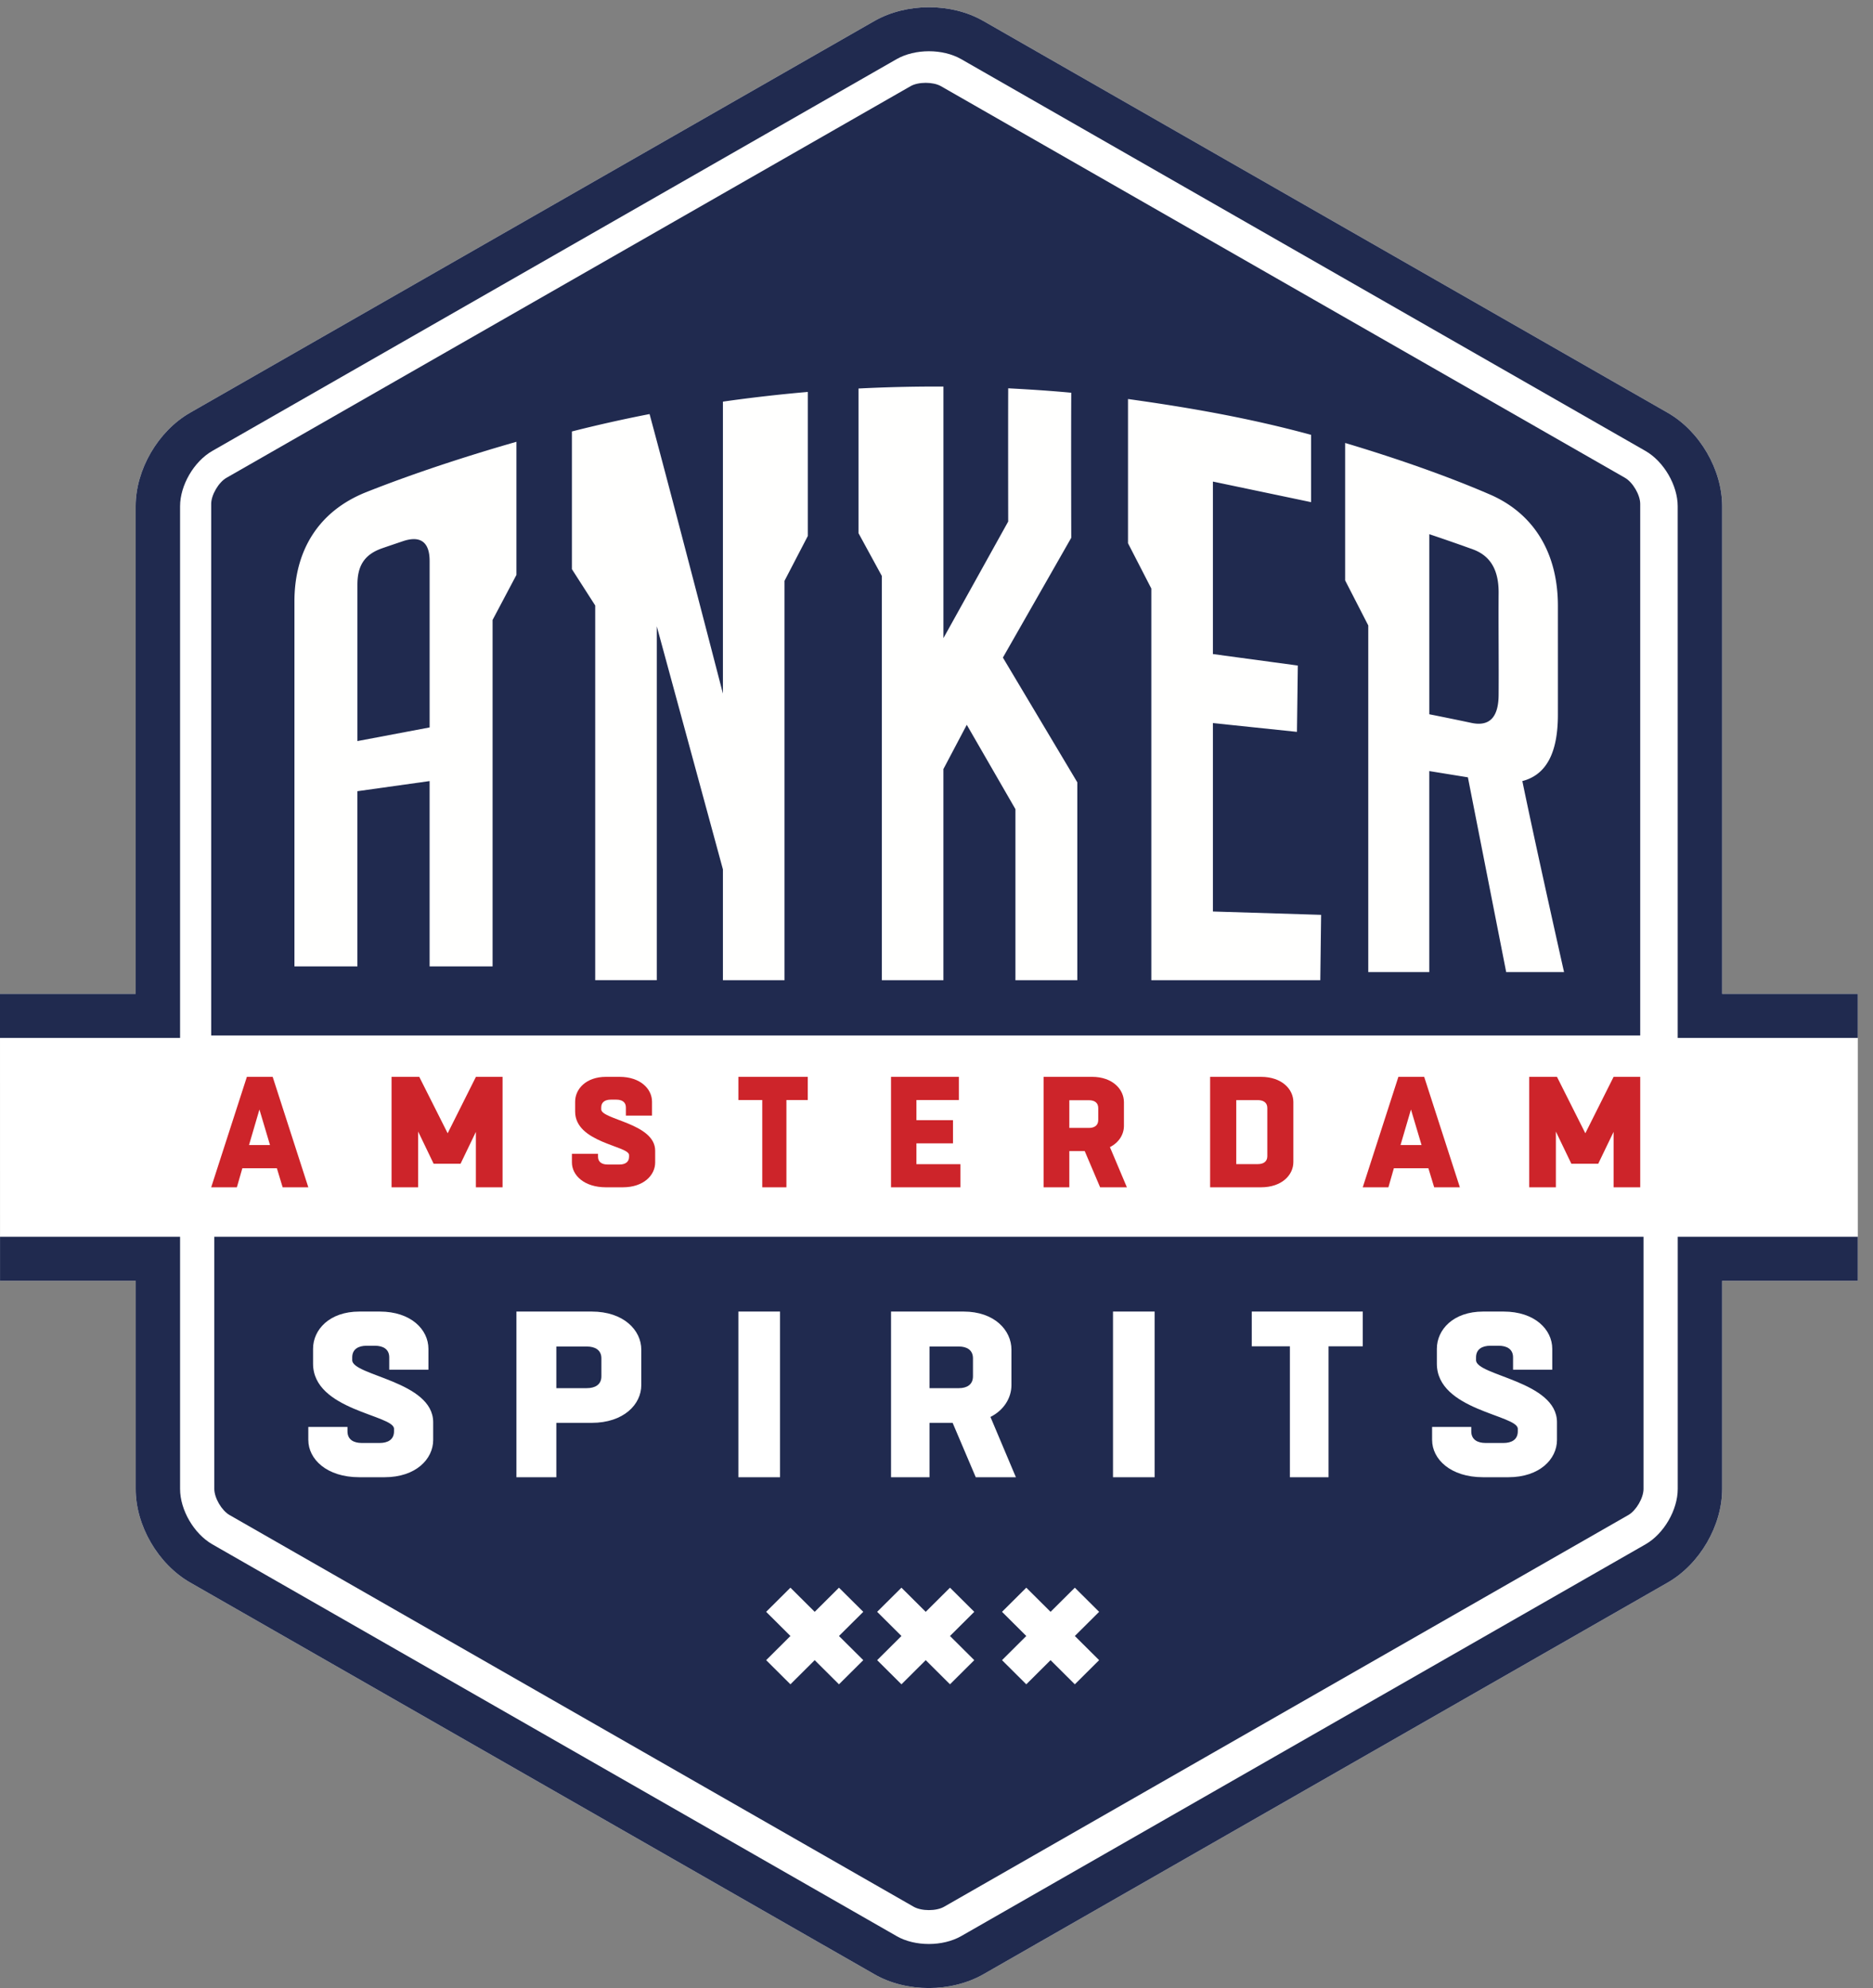
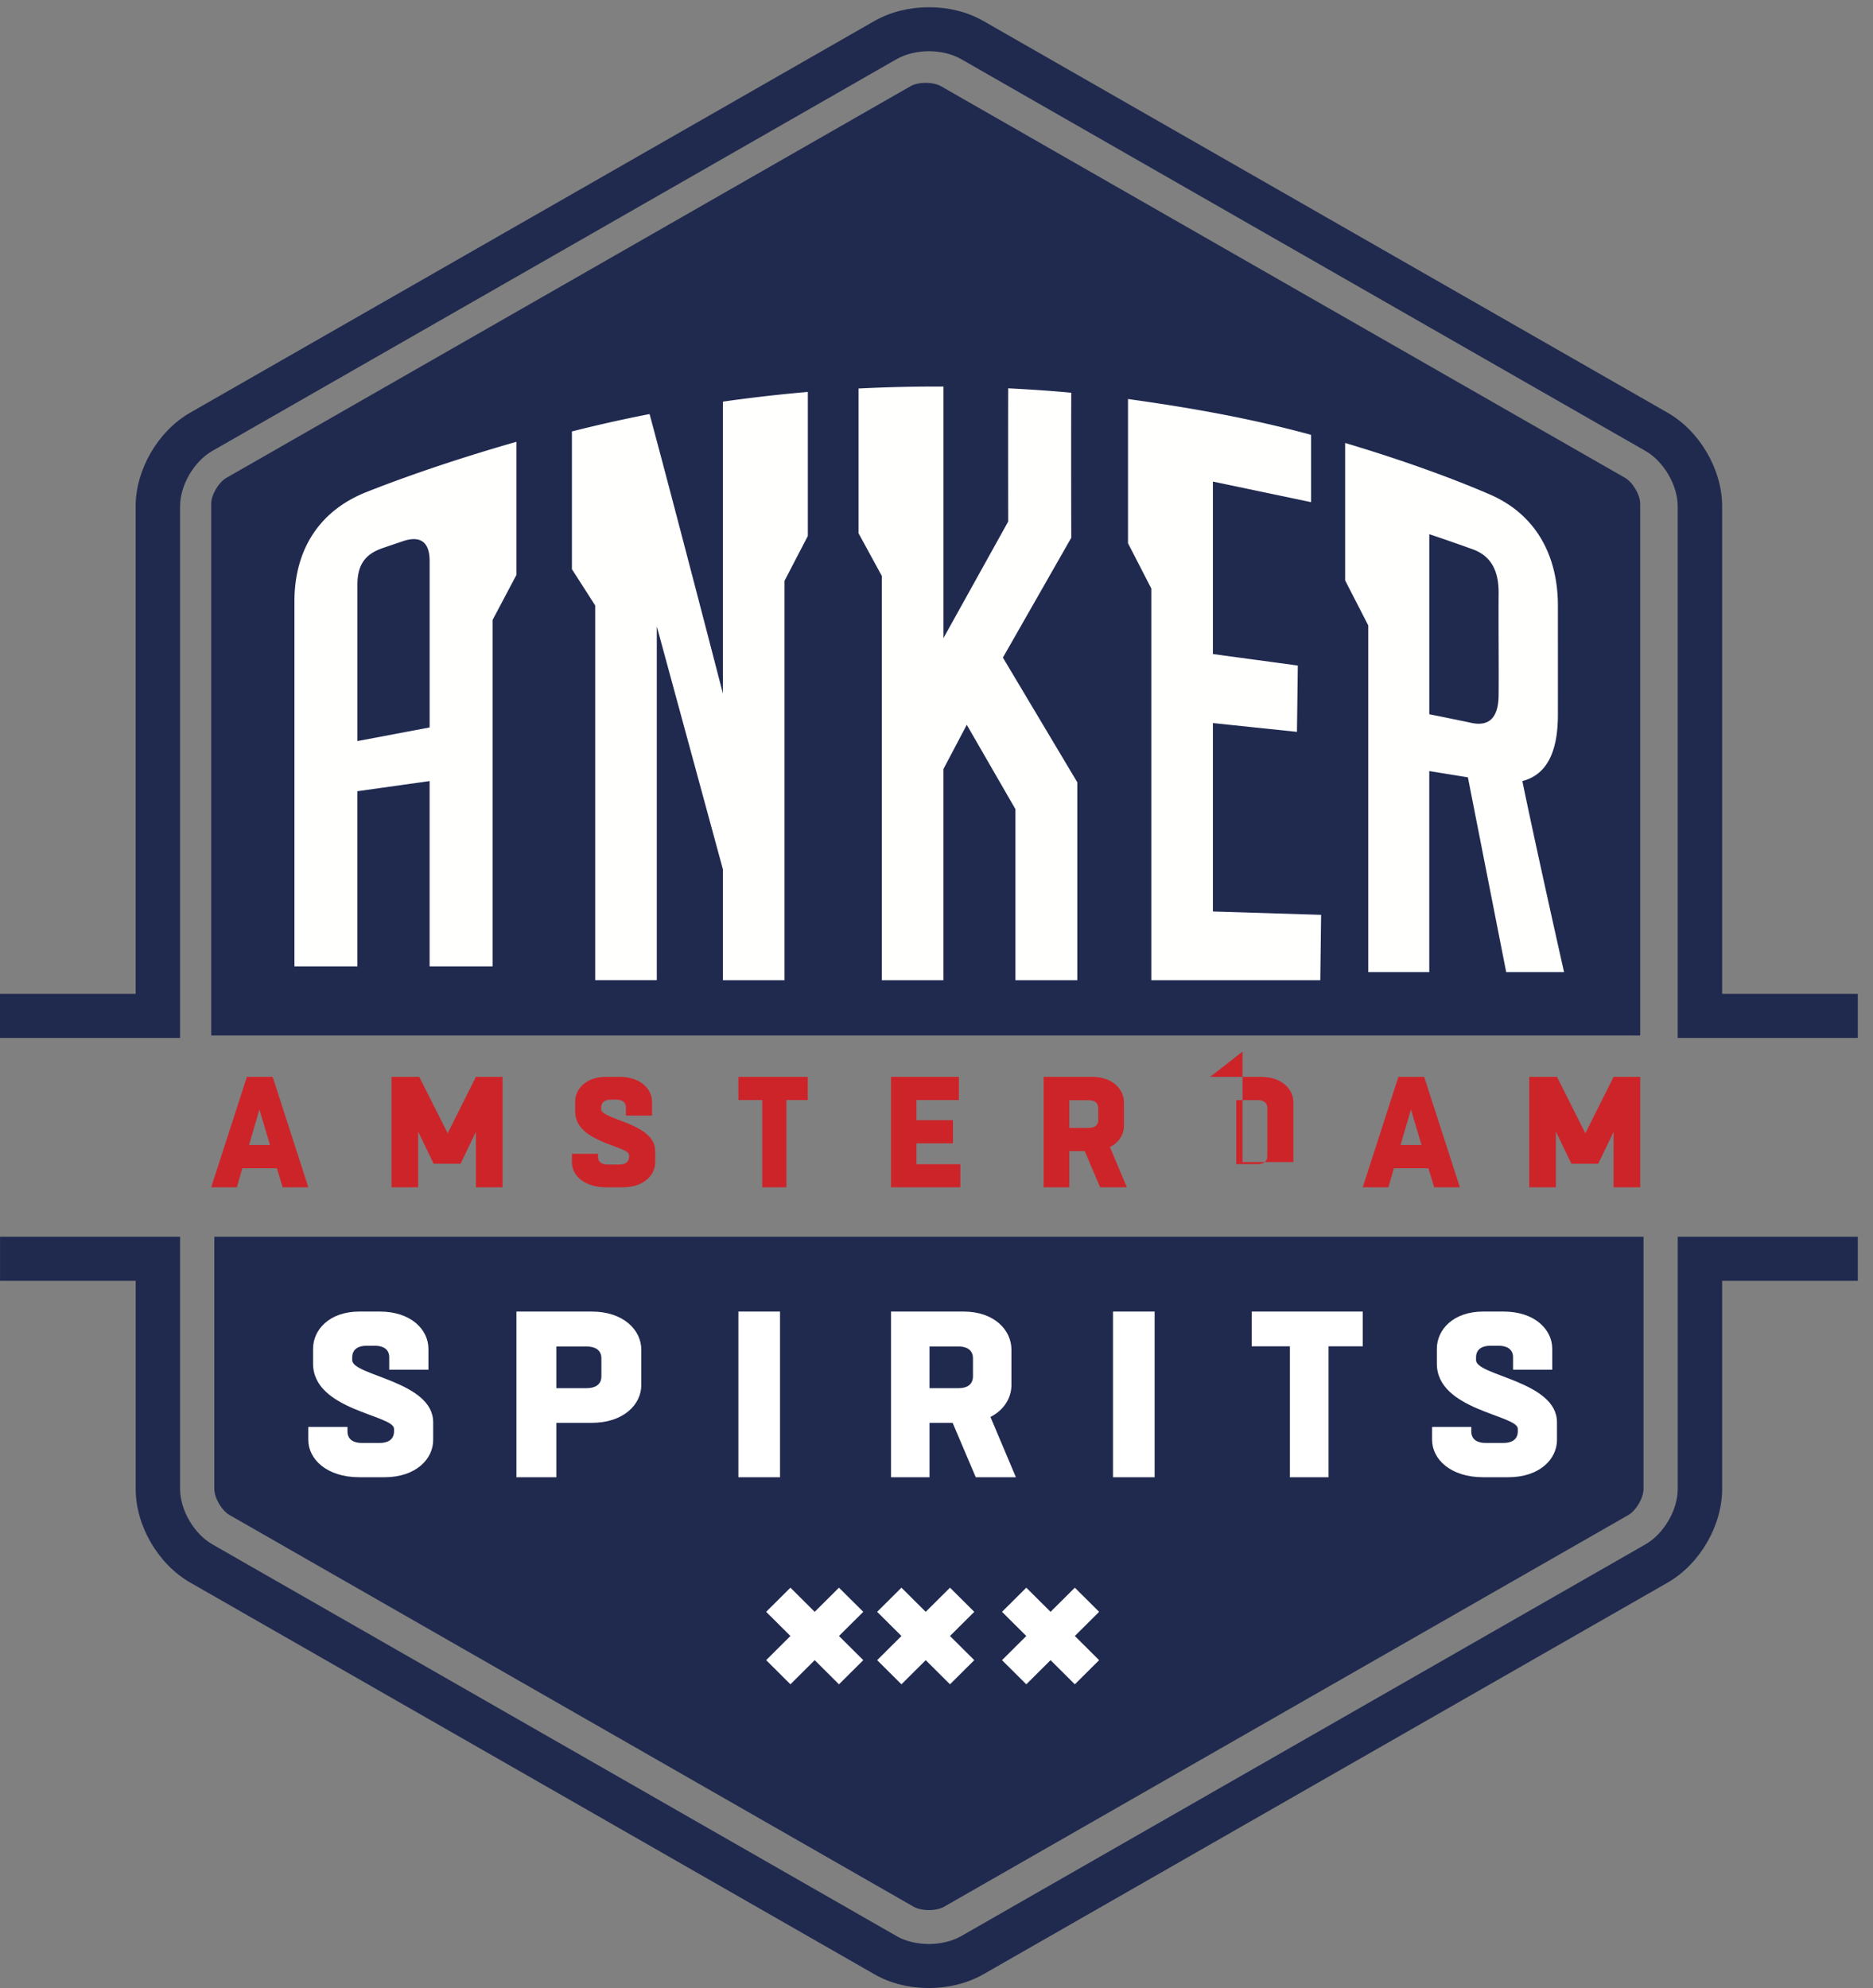
<svg xmlns="http://www.w3.org/2000/svg" width="98" height="104" viewBox="0 0 98 104" class="is-hidden-touch">
  <rect x="0" y="0" width="98" height="104" fill="#808080" stroke="none" />
  <title>Anker Amsterdam Spirits</title>
  <g fill="none" fill-rule="evenodd">
    <title>Anker Amsterdam Spirits</title>
-     <path fill="#ffffff " d="M97.205 54.297v-2.305h-7.098V26.485c0-1.918-1.17-3.93-2.85-4.893L51.452 1.097l-.007-.003c-1.672-.958-4.01-.953-5.692.003L9.943 21.592c-1.676.964-2.846 2.975-2.846 4.893v25.507H0l.002 15.01h7.097v10.89c0 1.919 1.17 3.93 2.85 4.894l35.806 20.495.004.003c1.673.958 4.011.953 5.693-.003l35.81-20.495c1.676-.964 2.845-2.975 2.845-4.895V67.002h7.098V54.297" />
    <path fill="#202A4F" d="M85.028 24.998l-35.8-20.492c-.204-.115-.499-.173-.792-.173-.296 0-.59.058-.794.176L11.842 25c-.406.235-.792.894-.792 1.36v27.808h74.77V26.359c0-.466-.385-1.125-.792-1.36" />
-     <path fill="#CD242A" d="M13.029 59.9h1.098l-.553-1.859-.545 1.86zm1.238-3.567l1.865 5.778h-1.343l-.302-.996H12.68l-.286.996H11.05l1.867-5.778h1.35zM20.487 62.111v-5.778h1.45l1.486 2.951 1.478-2.95h1.394v5.777H24.9v-2.9l-.802 1.666h-1.41l-.809-1.683v2.917h-1.393M31.29 60.359v.153c0 .293.225.407.5.407h.626c.274 0 .499-.114.499-.407v-.088c0-.486-2.822-.64-2.822-2.273v-.52c0-.662.57-1.298 1.613-1.298h.71c1.095 0 1.699.636 1.699 1.299v.73h-1.367v-.43c0-.291-.222-.406-.495-.406h-.298c-.274 0-.498.115-.498.407v.098c0 .544 2.823.728 2.823 2.166v.616c0 .666-.604 1.298-1.695 1.298h-.879c-1.143 0-1.782-.632-1.782-1.298v-.454h1.367M39.883 62.111v-4.566h-1.248v-1.212h3.63v1.212h-1.118v4.566h-1.264M50.25 62.111h-3.63v-5.778h3.55v1.212h-2.22V58.6h1.913v1.212H47.95V60.9h2.3v1.211M55.95 57.555v1.45h1.025c.27 0 .488-.117.488-.412v-.627c0-.297-.218-.41-.488-.41H55.95zm-1.344 4.556v-5.778h2.533c1.073 0 1.668.652 1.668 1.327v1.239c0 .444-.26.871-.733 1.11l.887 2.102h-1.4l-.806-1.895h-.805v1.895h-1.344zM64.684 57.55v3.348h1.126c.272 0 .499-.114.499-.412V57.96c0-.297-.227-.41-.5-.41h-1.125zm-1.367-1.217h2.66c1.092 0 1.695.645 1.695 1.32v3.138c0 .677-.603 1.32-1.695 1.32h-2.66v-5.778zM73.28 59.9h1.099l-.554-1.859-.546 1.86zm1.237-3.567l1.867 5.778H75.04l-.303-.996H72.93l-.285.996h-1.343l1.865-5.778h1.35zM80.013 62.111v-5.778h1.452l1.484 2.951 1.478-2.95h1.394v5.777h-1.394v-2.9l-.803 1.666h-1.407l-.81-1.683v2.917h-1.394" />
+     <path fill="#CD242A" d="M13.029 59.9h1.098l-.553-1.859-.545 1.86zm1.238-3.567l1.865 5.778h-1.343l-.302-.996H12.68l-.286.996H11.05l1.867-5.778h1.35zM20.487 62.111v-5.778h1.45l1.486 2.951 1.478-2.95h1.394v5.777H24.9v-2.9l-.802 1.666h-1.41l-.809-1.683v2.917h-1.393M31.29 60.359v.153c0 .293.225.407.5.407h.626c.274 0 .499-.114.499-.407v-.088c0-.486-2.822-.64-2.822-2.273v-.52c0-.662.57-1.298 1.613-1.298h.71c1.095 0 1.699.636 1.699 1.299v.73h-1.367v-.43c0-.291-.222-.406-.495-.406h-.298c-.274 0-.498.115-.498.407v.098c0 .544 2.823.728 2.823 2.166v.616c0 .666-.604 1.298-1.695 1.298h-.879c-1.143 0-1.782-.632-1.782-1.298v-.454h1.367M39.883 62.111v-4.566h-1.248v-1.212h3.63v1.212h-1.118v4.566h-1.264M50.25 62.111h-3.63v-5.778h3.55v1.212h-2.22V58.6h1.913v1.212H47.95V60.9h2.3v1.211M55.95 57.555v1.45h1.025c.27 0 .488-.117.488-.412v-.627c0-.297-.218-.41-.488-.41H55.95zm-1.344 4.556v-5.778h2.533c1.073 0 1.668.652 1.668 1.327v1.239c0 .444-.26.871-.733 1.11l.887 2.102h-1.4l-.806-1.895h-.805v1.895h-1.344zM64.684 57.55v3.348h1.126c.272 0 .499-.114.499-.412V57.96c0-.297-.227-.41-.5-.41h-1.125zm-1.367-1.217h2.66c1.092 0 1.695.645 1.695 1.32v3.138h-2.66v-5.778zM73.28 59.9h1.099l-.554-1.859-.546 1.86zm1.237-3.567l1.867 5.778H75.04l-.303-.996H72.93l-.285.996h-1.343l1.865-5.778h1.35zM80.013 62.111v-5.778h1.452l1.484 2.951 1.478-2.95h1.394v5.777h-1.394v-2.9l-.803 1.666h-1.407l-.81-1.683v2.917h-1.394" />
    <path fill="#FFFFFE" d="M69.08 51.278h-8.84v-20.49l-1.22-2.37v-7.544c3.283.458 6.374 1.002 9.58 1.874v3.521l-5.138-1.077v9.023l4.443.602-.045 3.469-4.398-.46v9.857l5.662.175-.043 3.42zm-12.712 0H53.13v-8.949l-2.546-4.413-1.222 2.315v11.047h-3.223V30.129l-1.22-2.237v-7.568a80.664 80.664 0 0 1 4.444-.102v13.16l3.388-6.099s-.008-4.643 0-6.97c1.106.059 2.195.127 3.3.232-.014 2.53 0 7.587 0 7.587L52.474 34.4l3.894 6.526v10.353zm-15.32 0h-3.223V45.48l-3.46-12.715v18.512h-3.222V31.675l-1.219-1.9v-7.204a72.56 72.56 0 0 1 4.063-.91c1.22 4.507 3.838 14.623 3.838 14.623V21.011c1.33-.192 2.94-.38 4.443-.508v7.534l-1.22 2.347v20.894zM25.774 32.43l1.247-2.355v-6.964c-2.522.721-5.364 1.643-7.858 2.634-2.56 1.019-3.75 3.129-3.757 5.689v19.122H18.7V41.39l3.778-.53v9.695h3.295V32.43zm-3.295-3.083v8.707l-3.778.714v-8.176c0-.939.32-1.557 1.251-1.895.29-.103.815-.278 1.104-.377.937-.325 1.423.03 1.423 1.027z" />
    <path fill="#FFFFFE" d="M81.835 50.854s-1.469-6.526-2.182-9.994c1.244-.324 1.86-1.458 1.86-3.475.002-1.9 0-3.802 0-5.702-.002-2.613-1.138-4.729-3.478-5.78-2.385-1.038-5.166-1.988-7.654-2.73v7.19l1.21 2.356v18.135h3.192V40.337l2.021.327 2.004 10.19h3.027zm-3.423-19.838c-.013 1.77.012 3.564 0 5.332-.008 1.182-.48 1.666-1.418 1.47-.687-.146-1.523-.317-2.21-.453v-9.42a104 104 0 0 1 2.29.797c.924.341 1.345 1.097 1.338 2.274z" />
    <path fill="#202A4F" d="M90.107 51.992V26.485c0-1.918-1.17-3.93-2.85-4.893L51.452 1.097l-.007-.003c-1.672-.958-4.01-.953-5.692.003L9.943 21.592c-1.676.964-2.846 2.975-2.846 4.893v25.507H0v2.305h9.422V26.485c0-1.098.725-2.345 1.686-2.895L46.915 3.092c.964-.547 2.41-.549 3.372-.001l.002.001L86.095 23.59c.961.552 1.686 1.797 1.686 2.895v27.812h9.424v-2.305h-7.098M12.006 79.253L47.811 99.75c.204.114.498.173.791.173.297 0 .591-.059.795-.176l35.805-20.494c.407-.234.791-.894.791-1.362V64.697h-74.78v13.194c0 .468.386 1.128.793 1.362" />
    <path fill="#202A4F" d="M7.099 67.002v10.89c0 1.919 1.17 3.93 2.85 4.894l35.806 20.495.004.003c1.673.958 4.011.953 5.693-.003l35.81-20.495c1.676-.964 2.845-2.975 2.845-4.895V67.002h7.098v-2.305h-9.422v13.194c0 1.1-.725 2.347-1.686 2.897L50.29 101.284c-.963.547-2.411.55-3.372.003l-.002-.003-35.805-20.496c-.962-.552-1.689-1.797-1.689-2.897V64.697H.002v2.305h7.097" />
    <path fill="#ffffff" d="M41.357 83.056l-1.27 1.263 1.27 1.264-1.27 1.264 1.27 1.264 1.27-1.264 1.27 1.264 1.272-1.264-1.272-1.264 1.272-1.264-1.272-1.263-1.27 1.263-1.27-1.263M47.166 83.056l-1.271 1.263 1.271 1.264-1.271 1.264 1.271 1.264 1.27-1.264 1.27 1.264 1.27-1.264-1.27-1.264 1.27-1.264-1.27-1.263-1.27 1.263-1.27-1.263M53.698 83.056l-1.27 1.263 1.27 1.264-1.27 1.264 1.27 1.264 1.27-1.264 1.27 1.264 1.271-1.264-1.271-1.264 1.271-1.264-1.271-1.263-1.27 1.263-1.27-1.263M74.932 75.33c0 .997.956 1.948 2.67 1.948h1.316c1.64 0 2.547-.95 2.547-1.948v-.927c0-2.154-4.235-2.434-4.235-3.249v-.147c0-.437.336-.607.744-.607h.447c.411 0 .746.17.746.607v.646h2.051v-1.094c0-1-.908-1.948-2.548-1.948h-1.068c-1.565 0-2.422.948-2.422 1.948v.778c0 2.447 4.235 2.677 4.235 3.408v.133c0 .44-.336.608-.745.608h-.943c-.41 0-.746-.168-.746-.608v-.23h-2.05v.682M65.495 70.43h1.996v6.848h2.022v-6.849h1.79v-1.818h-5.808v1.818M58.235 77.278h2.178V68.61h-2.178zM46.62 77.278h2.014v-2.845h1.21l1.21 2.845h2.1l-1.331-3.154c.707-.355 1.098-1 1.098-1.668v-1.853c0-1.015-.891-1.992-2.504-1.992h-3.796v8.667zm3.553-4.66h-1.539V70.44h1.539c.403 0 .735.174.735.618V72c0 .444-.332.618-.735.618zM38.635 77.278h2.178V68.61h-2.178zM16.132 75.33c0 .997.956 1.948 2.67 1.948h1.317c1.638 0 2.546-.95 2.546-1.948v-.927c0-2.154-4.236-2.434-4.236-3.249v-.147c0-.437.336-.607.746-.607h.447c.41 0 .744.17.744.607v.646h2.05v-1.094c0-1-.907-1.948-2.546-1.948h-1.067c-1.566 0-2.423.948-2.423 1.948v.778c0 2.447 4.236 2.677 4.236 3.408v.133c0 .44-.336.608-.746.608h-.944c-.41 0-.745-.168-.745-.608v-.23h-2.05v.682M30.706 72.618h-1.597V70.44h1.597c.417 0 .76.174.76.618V72c0 .444-.343.618-.76.618zm-3.685 4.66h2.088v-2.845h1.85c1.672 0 2.595-.964 2.595-1.977v-1.853c0-1.015-.923-1.992-2.595-1.992h-3.938v8.667z" />
  </g>
</svg>